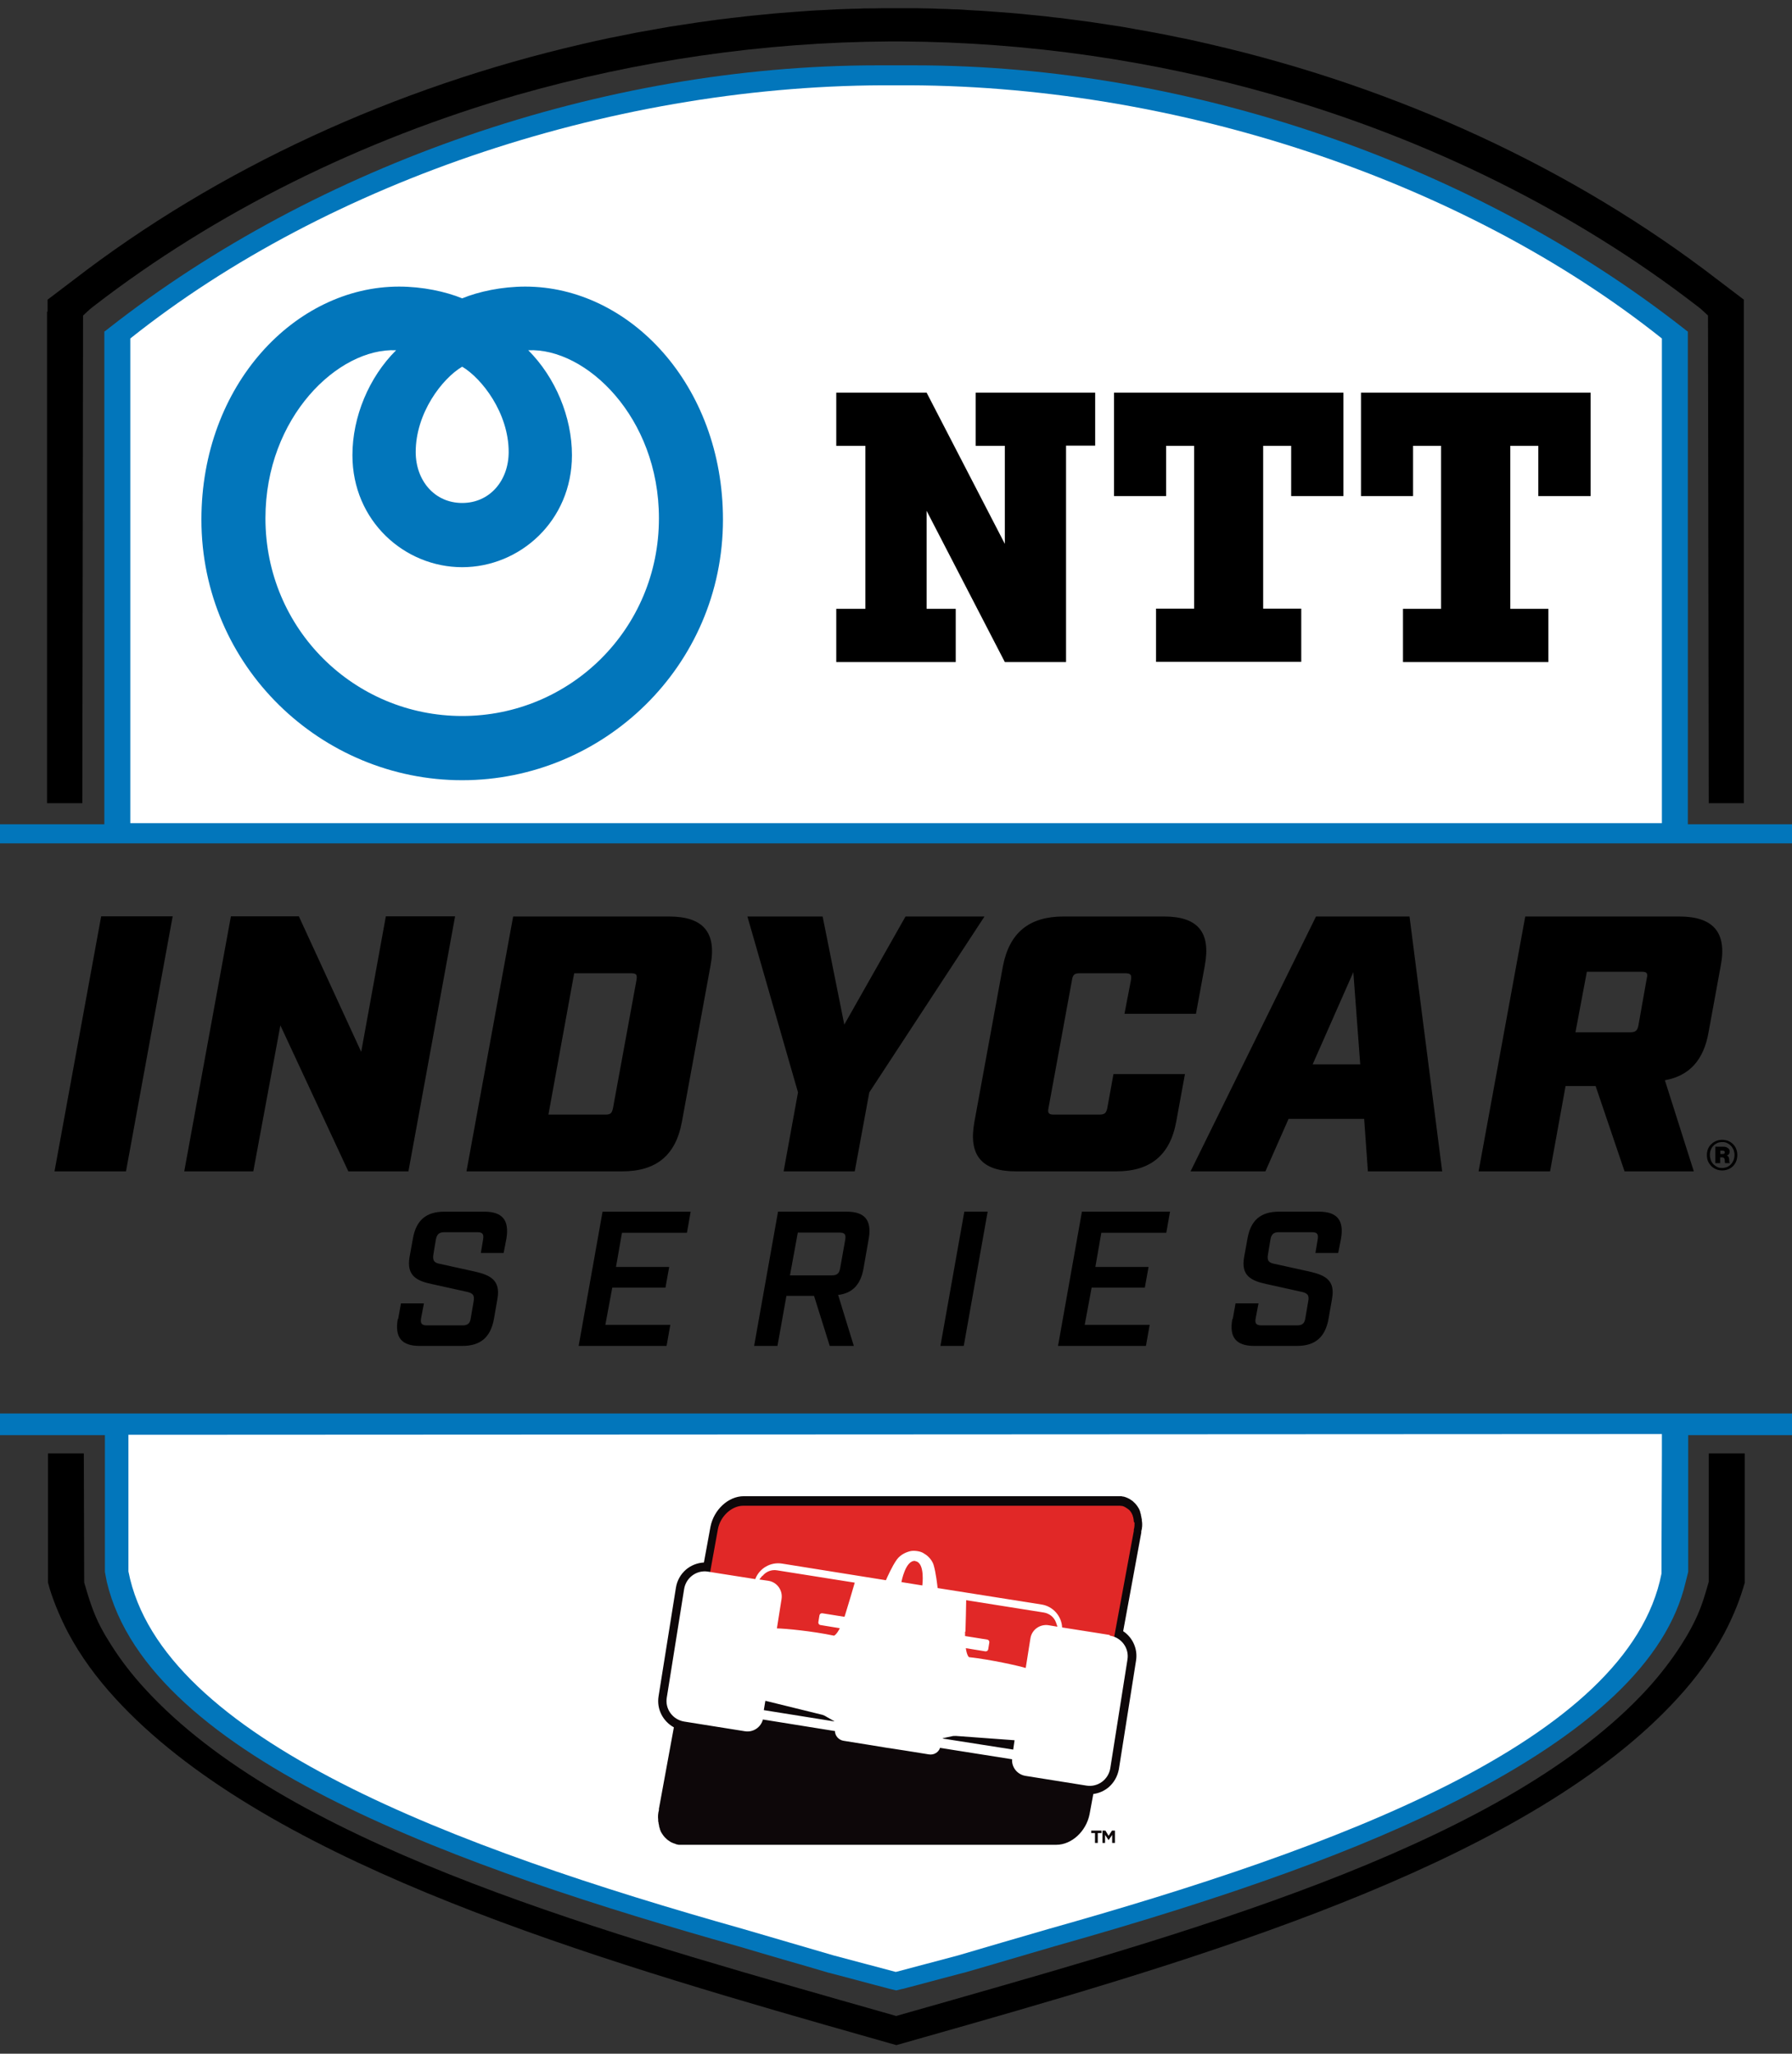
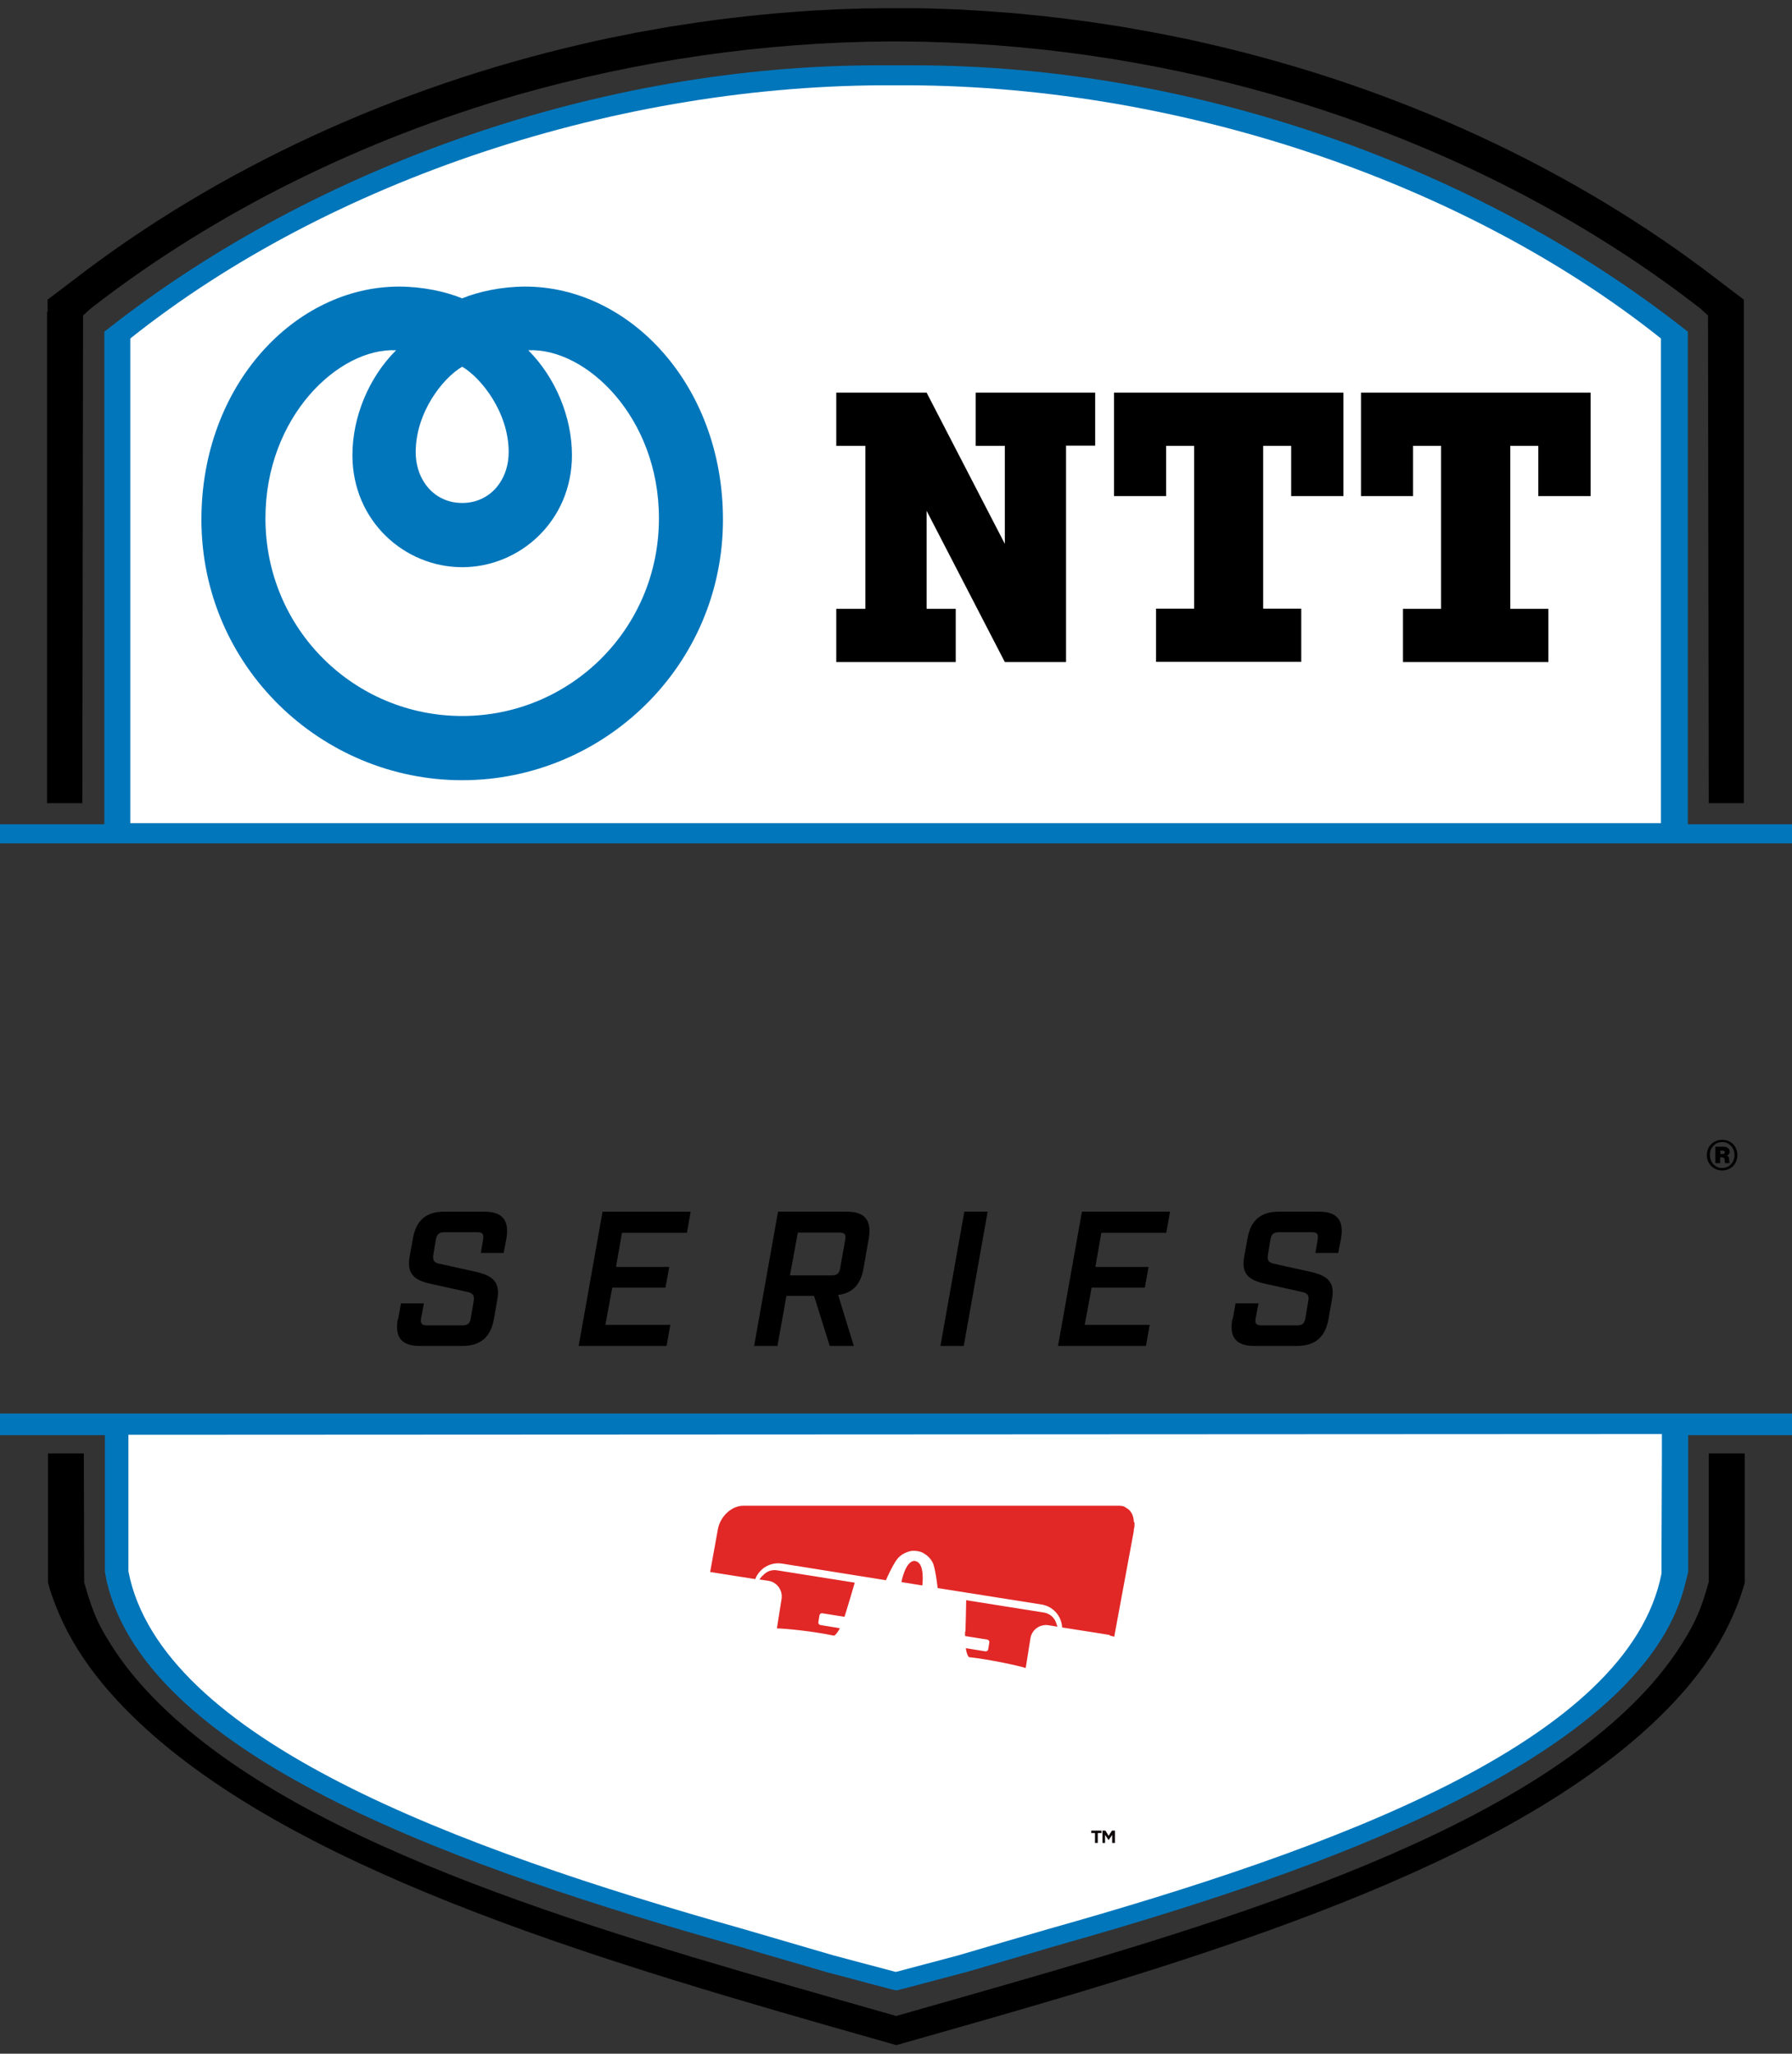
<svg xmlns="http://www.w3.org/2000/svg" id="Layer_1" viewBox="0 0 96 110">
  <rect x="0" y="0" width="96" height="110" fill="#333333" stroke="none" />
  <defs>
    <style>.cls-1{fill:#0276bb;}.cls-2{fill:#fff;}.cls-3{fill:#e12827;}.cls-4{fill:#0d0709;}</style>
  </defs>
  <g id="indycar-series-ntt-logo">
    <path id="blue-frame" class="cls-1" d="m96,76.87h-5.56v7.32l-.14.56c-1,4.26-5.17,8.06-12.09,11.61-5.23,2.68-12.14,5.19-21.73,7.89-.81.24-1.61.47-2.39.7-.84.25-1.67.49-2.47.72h-.01s-.01,0-.01,0l-3.24.86h-.01s-.01,0-.01,0l-.08.02-.25.06-.25-.06-.08-.02h0s-.01,0-.01,0l-3.24-.86h-.01s-.01,0-.01,0c-.8-.24-1.63-.48-2.47-.72-.78-.23-1.58-.46-2.38-.7-14.47-4.08-31.58-9.97-33.84-19.53l-.1-.53v-7.32H0v-1.16h96v1.16ZM0,45.15v.02h48s48,0,48,0v-.02h0s0-1,0-1h-5.58v-26.39s-.06-.04-.06-.04l-.19-.15c-11.15-8.73-26.42-14.07-41.16-14.07-.24,0-.49,0-.73,0-.09,0-.18,0-.27,0-.09,0-.19,0-.28,0-.24,0-.49,0-.73,0-14.74,0-30.01,5.33-41.16,14.07l-.19.15-.06.04v26.39H0v1s0,0,0,0Z" />
-     <path id="white-bg" class="cls-2" d="m6.98,44.09v-25.96c10.62-8.46,26.16-13.67,41-13.56h.05c14.83-.11,30.38,5.1,41,13.56v25.96H6.98Zm-.1,32.75v7.34s0,0,0,0c0,0,0-.01,0-.01,0,0,0,0,0,0,1.75,8.97,17.56,14.82,32.93,19.15,1.68.49,3.31.97,4.86,1.42l3.24.86.08.02.08-.02,3.24-.86c1.55-.46,3.18-.93,4.86-1.42,15.37-4.33,31.09-10.07,32.84-19.04,0,0,0-2.73.02-6.36,0-.36,0-.74,0-1.11l-82.17.04Z" />
+     <path id="white-bg" class="cls-2" d="m6.98,44.09v-25.96c10.62-8.46,26.16-13.67,41-13.56c14.83-.11,30.38,5.1,41,13.56v25.96H6.98Zm-.1,32.75v7.34s0,0,0,0c0,0,0-.01,0-.01,0,0,0,0,0,0,1.75,8.97,17.56,14.82,32.93,19.15,1.68.49,3.31.97,4.86,1.42l3.24.86.08.02.08-.02,3.24-.86c1.55-.46,3.18-.93,4.86-1.42,15.37-4.33,31.09-10.07,32.84-19.04,0,0,0-2.73.02-6.36,0-.36,0-.74,0-1.11l-82.17.04Z" />
    <path id="frame-outline" d="m2.55,16.69v-.58s0,0,0,0v-.06l1.37-1.04C11.68,9.02,21.14,4.68,31.19,2.36c.04-.01.08-.02.13-.03.39-.09.78-.18,1.17-.26.12-.03.24-.05.35-.07.33-.07.66-.13.99-.2.18-.04.36-.07.53-.1.28-.05.56-.1.84-.15.23-.04.45-.08.68-.12.24-.04.48-.07.72-.11.26-.04.52-.08.79-.12.22-.03.43-.06.65-.09.28-.04.57-.08.85-.11.2-.03.41-.05.61-.07.3-.04.59-.07.88-.1.21-.02.41-.04.62-.06.29-.03.58-.06.87-.08.22-.02.44-.03.66-.05.27-.02.55-.04.82-.06.25-.02.49-.03.74-.04.25-.01.5-.03.74-.04.28-.01.56-.02.83-.03.21,0,.43-.01.64-.02.32,0,.64,0,.96-.01.12,0,.25,0,.37,0h.69c.13,0,.25,0,.37,0,.32,0,.64,0,.96.01.21,0,.43.01.64.02.28,0,.56.02.84.03.25,0,.49.02.74.04.25.01.49.03.74.04.27.02.55.04.82.06.22.02.44.03.66.05.29.02.58.05.87.08.21.02.41.04.62.06.3.03.59.06.88.1.2.02.41.04.61.07.29.04.57.07.85.11.22.03.43.06.65.09.26.04.52.08.79.12.24.04.48.07.72.11.22.04.45.08.68.12.28.05.56.1.84.15.18.03.36.07.53.1.33.06.66.13.99.2.12.02.24.05.36.07.39.08.78.17,1.17.26.04,0,.09.02.13.03,10.05,2.31,19.51,6.66,27.27,12.65l1.37,1.04v.06h0v2.28s0,24.63,0,24.63h-1.81s-.07,0-.07,0l-.04-26.12-.38-.35-.19-.15c-6.54-5.05-14.35-8.92-22.71-11.32-6.42-1.84-13.17-2.82-19.92-2.86-.11,0-.22,0-.33,0s-.22,0-.33,0c-6.75.04-13.5,1.03-19.92,2.86-8.36,2.41-16.16,6.27-22.7,11.32l-.19.15-.38.35-.04,26.12h-.07s-1.82,0-1.82,0v-24.63s0-1.7,0-1.7Zm88.99,61.16v6.87s-.01.04-.01.04c-.23.79-.41,1.47-.92,2.42-.17.32-.36.64-.56.95-.51.79-1.1,1.56-1.79,2.32-7.46,8.16-23.54,12.76-37.23,16.67l-2.32.66-.7.2h0l-.7-.2-2.32-.66c-13.69-3.91-29.77-8.51-37.23-16.67-.69-.75-1.28-1.52-1.79-2.32-.2-.31-.39-.63-.56-.95-.42-.79-.66-1.59-.9-2.42l-.02-6.91h-1.92v5.65s0,1.26,0,1.26h0c.11.44.26.85.42,1.26.2.5.43,1,.69,1.49.64,1.19,1.48,2.35,2.5,3.46,7.75,8.47,24.11,13.5,38.04,17.49l2.32.66,1.09.31.39.11h0l.39-.11,1.09-.31,2.32-.66c13.93-3.98,30.29-9.01,38.04-17.49,1.02-1.11,1.86-2.27,2.5-3.46.26-.49.49-.99.69-1.49.16-.41.3-.83.42-1.25h0s0-1.27,0-1.27v-5.65h-1.91Z" />
    <path id="ntt-logotype" d="m58.67,21.02v2.85h-1.56v11.59h-3.28l-4.19-8.1v5.25h1.56v2.85h-6.4v-2.85h1.56v-8.73h-1.56v-2.85h4.84l4.19,8.1v-5.25h-1.56v-2.85h6.4Zm13.3,5.55v-5.54h-12.29v5.54h2.79v-2.69h1.5v8.72h-2.04v2.85h7.78v-2.85h-2.04v-8.72h1.5v2.69h2.79Zm13.24,0v-5.54h-12.3v5.54h2.79v-2.69h1.5v8.73h-2.04v2.85h7.79v-2.85h-2.04v-8.73h1.5v2.69h2.79Z" />
    <path id="ntt-mark" class="cls-1" d="m24.76,38.35c-5.77,0-10.54-4.64-10.54-10.59,0-5.43,3.92-9.14,7-9-1.46,1.45-2.34,3.57-2.34,5.62,0,3.53,2.8,6,5.88,6s5.88-2.47,5.88-6c0-2.05-.89-4.17-2.34-5.62,3.08-.14,7,3.57,7,9,0,5.95-4.77,10.59-10.54,10.59m0-18.71c1.07.64,2.49,2.49,2.49,4.57,0,1.53-1.01,2.73-2.49,2.73s-2.49-1.2-2.49-2.73c0-2.08,1.41-3.93,2.49-4.57m3.38-4.29c-1.26,0-2.51.27-3.38.63-.88-.36-2.12-.63-3.38-.63-5.56,0-10.59,5.26-10.59,12.48,0,7.87,6.43,13.96,13.97,13.96s13.97-6.09,13.97-13.96c0-7.22-5.02-12.48-10.59-12.48" />
    <path id="series" d="m21.33,70.65l.15-.84h1.23l-.15.79c-.05.29.03.39.31.39h1.91c.27,0,.4-.1.44-.39l.15-.88c.07-.36-.05-.46-.37-.53l-1.85-.41c-.83-.17-1.38-.45-1.21-1.45l.18-.99c.17-.98.71-1.44,1.68-1.44h2.15c.97,0,1.34.46,1.18,1.44l-.15.77h-1.22l.12-.72c.05-.29-.03-.39-.3-.39h-1.78c-.27,0-.39.1-.45.39l-.13.78c-.06.37.05.47.37.53l1.86.41c.82.19,1.37.46,1.2,1.45l-.19,1.09c-.18.98-.72,1.44-1.69,1.44h-2.29c-.97,0-1.34-.46-1.17-1.44m9.68,1.44h4.72l.2-1.13h-3.48l.37-1.99h2.85l.2-1.11h-2.85l.32-1.83h3.48l.2-1.13h-4.72l-1.28,7.19Zm13.99-6.07c.27,0,.35.1.3.38l-.27,1.52c-.05.29-.17.39-.44.39h-2.25l.42-2.29h2.24m1.56.32c.17-.98-.21-1.44-1.18-1.44h-3.68l-1.28,7.19h1.25l.48-2.68h1.48l.84,2.68h1.29l-.84-2.73c.77-.09,1.21-.56,1.36-1.42l.28-1.6m3.84,5.75h1.25l1.28-7.19h-1.25l-1.28,7.19Zm6.29,0h4.72l.2-1.13h-3.48l.37-1.99h2.85l.2-1.11h-2.85l.32-1.83h3.48l.2-1.13h-4.72l-1.28,7.19Zm9.35-1.44c-.18.98.2,1.44,1.17,1.44h2.29c.97,0,1.51-.46,1.69-1.44l.19-1.09c.18-.99-.37-1.26-1.2-1.45l-1.86-.41c-.32-.06-.44-.16-.37-.53l.13-.78c.05-.29.18-.39.45-.39h1.78c.27,0,.35.1.3.39l-.12.72h1.22l.15-.77c.17-.98-.21-1.44-1.18-1.44h-2.15c-.97,0-1.51.46-1.68,1.44l-.18.99c-.18,1,.37,1.27,1.21,1.45l1.85.41c.32.07.45.17.37.53l-.15.88c-.04.29-.17.39-.44.39h-1.91c-.28,0-.37-.1-.31-.39l.15-.79h-1.23l-.15.84" />
-     <path id="indycar" d="m5.42,49.08h3.83l-2.5,13.66h-3.83l2.5-13.66Zm4.44,13.66h3.71l1.45-7.82,3.64,7.82h3.22l2.5-13.66h-3.71l-1.32,7.26-3.34-7.26h-3.64l-2.5,13.66Zm19.52-3.04l1.38-7.57h3.05c.29,0,.33.08.29.35l-1.26,6.87c-.06.27-.12.35-.41.35h-3.05Zm-4.4,3.04h8.35c1.83,0,2.87-.86,3.2-2.65l1.53-8.35c.35-1.8-.39-2.65-2.22-2.65h-8.35l-2.5,13.65Zm16.98,0h3.83l.78-4.23,6.17-9.42h-4.23l-3.28,5.79-1.16-5.79h-4.03l2.71,9.42-.77,4.23Zm10.24-2.65c-.33,1.79.39,2.65,2.22,2.65h5.39c1.81,0,2.87-.86,3.2-2.65l.47-2.56h-3.83l-.33,1.82c-.06.27-.14.35-.43.35h-2.44c-.26,0-.34-.08-.28-.35l1.26-6.87c.04-.27.14-.35.41-.35h2.44c.29,0,.35.08.31.35l-.35,1.82h3.83l.47-2.56c.34-1.79-.35-2.65-2.18-2.65h-5.39c-1.83,0-2.89.86-3.24,2.65l-1.53,8.35m18.12-3.08l2.18-4.94.37,4.94h-2.54Zm2.97,5.73h3.97l-1.75-13.65h-5.01l-6.72,13.65h4.01l1.24-2.81h4.05l.2,2.81Zm11.11-7.45l.61-3.24h2.95c.26,0,.33.08.26.35l-.45,2.54c-.06.27-.16.35-.43.35h-2.95Zm7.78-3.55c.35-1.79-.39-2.65-2.22-2.65h-8.25l-2.5,13.65h3.83l.83-4.57h1.61l1.55,4.57h3.71l-1.55-4.88c1.3-.23,2.08-1.07,2.34-2.57l.65-3.55" />
    <path id="registered" d="m92.29,61.81c.08,0,.11-.03.11-.09s-.04-.09-.11-.09h-.13v.18h.13Zm-.39-.39h.43c.09,0,.17.02.23.07.07.04.1.11.1.19,0,.11-.05.18-.15.21h0s.07.04.08.06c.02.03.03.06.04.1,0,.05.01.1.01.15s0,.07.03.08v.02h-.25s-.02-.03-.02-.07c0-.04,0-.08-.01-.13-.01-.07-.05-.11-.13-.11h-.11v.31h-.26v-.88Zm.36,1.14c.1,0,.18-.02.26-.05.08-.04.15-.08.21-.15.06-.06.1-.13.14-.22.03-.08.05-.18.05-.28s-.02-.19-.05-.27c-.04-.08-.08-.16-.14-.22-.06-.06-.13-.11-.21-.15-.08-.04-.17-.05-.26-.05s-.19.02-.26.05c-.08.04-.15.08-.21.15-.06.06-.11.13-.14.22-.04.08-.05.18-.05.27s.02.19.05.28c.03.08.08.16.14.22.06.06.13.11.21.15.08.04.17.05.26.05m0,.13c-.11,0-.22-.02-.32-.06-.1-.04-.19-.1-.26-.17-.07-.07-.13-.16-.18-.26-.04-.1-.06-.21-.06-.33s.02-.23.06-.33c.04-.1.1-.19.18-.26.07-.07.16-.13.26-.17.1-.04.21-.06.32-.06s.22.02.32.06c.1.04.19.1.26.17.07.07.13.16.17.26.04.1.06.21.06.33s-.02.23-.06.33c-.04.1-.1.19-.17.26-.07.07-.16.13-.26.17-.1.04-.21.06-.32.06" />
-     <path id="black" class="cls-4" d="m61.17,81.47s0-.02,0-.02c0-.05,0-.1-.02-.14,0,0,0-.02,0-.03h0s-.02-.09-.03-.13c0-.01,0-.02,0-.03h0s-.03-.09-.04-.13h0s0-.02,0-.03h0s-.04-.08-.05-.12c0,0,0-.01-.01-.02-.08-.14-.17-.27-.29-.37h0s-.01-.01-.02-.02c-.03-.03-.06-.05-.09-.07,0,0-.02-.01-.03-.02h0s-.06-.04-.09-.06c-.02,0-.03-.01-.04-.02-.03-.01-.06-.03-.09-.04l-.05-.02s-.06-.02-.09-.03h0s-.03-.01-.05-.01c-.03,0-.07-.01-.1-.02h0s-.03,0-.04,0c-.05,0-.1,0-.15,0h-20.05c-.82,0-1.6.72-1.78,1.64h0s-.35,1.91-.35,1.91c-.35.02-.69.15-.96.38-.29.25-.48.59-.54.97l-.93,5.82c-.11.69.24,1.34.82,1.66l-.8,4.36v.07c-.05.18-.06.35-.04.52,0,0,0,.02,0,.02,0,.05,0,.09.02.14,0,0,0,.02,0,.03h0s.02.09.03.13h0s0,.02,0,.04c.01.04.03.08.04.12h0s0,.02,0,.03c.02.04.04.08.05.12,0,0,0,.02.01.02.08.14.17.27.29.37h0s.01.01.02.02c.03.03.06.05.09.07,0,0,.02.01.03.02h0s.06.04.09.06h0s.03.02.04.02c.03.01.06.03.09.04h0s0,0,0,0c.02,0,.03.01.05.02.03,0,.06.02.09.03h0s.03.01.05.02c.03,0,.07.01.1.02h0s.03,0,.04,0c.05,0,.1,0,.15,0h20.05c.82,0,1.6-.72,1.78-1.64h0s.2-1.08.2-1.08c.3-.04.58-.16.82-.36.29-.25.48-.59.55-.97l.92-5.82c.1-.63-.19-1.24-.69-1.57l.97-5.28v-.07c.05-.18.06-.35.04-.52" />
    <path id="red-bg" class="cls-3" d="m60.74,81.51s0,0,0,0c0-.04,0-.07-.01-.1,0,0,0-.01,0-.02,0-.03-.01-.06-.02-.09,0,0,0-.01,0-.02,0-.03-.02-.05-.03-.08,0,0,0-.02,0-.02,0-.03-.02-.06-.04-.08,0,0,0-.01,0-.02-.05-.09-.11-.18-.19-.24,0,0,0,0-.01,0-.02-.02-.04-.04-.06-.05,0,0-.01,0-.02-.01-.02-.01-.04-.03-.06-.04,0,0-.02,0-.03-.02-.02,0-.04-.02-.06-.03-.01,0-.02,0-.03-.01-.02,0-.04-.01-.06-.02-.01,0-.02,0-.04,0-.02,0-.04,0-.07-.01-.01,0-.02,0-.03,0-.04,0-.07,0-.11,0h-20.05c-.62,0-1.23.56-1.36,1.25l-.97,5.37,21.25,5.53,2-10.8v-.07c.04-.13.04-.26.04-.37" />
    <path id="indy-car" class="cls-2" d="m54.28,93.71s0,.01-.01,0l-3.76-.59s0-.02,0-.02l.47-.1c.07-.02.15-.02.23-.02l3.13.23s.01,0,.01.01l-.07.48Zm-9.6-1.51l-3.75-.6s-.01,0-.01-.01l.08-.48s0-.01.01-.01l3.05.75c.07.02.15.06.21.1l.42.24s0,.02,0,.02m-3.84-7.8c.19-.24.49-.35.78-.3l4.16.66c-.09.32-.37,1.26-.48,1.61-.02.08-.05.15-.07.22l-1.19-.19c-.07-.01-.14.04-.15.11l-.06.37c-.01.07.04.14.11.15l1.04.17c-.18.36-.31.4-.31.4-1.19-.25-2.6-.38-3.06-.39l.25-1.58c.07-.46-.24-.9-.71-.97l-.48-.07.15-.19Zm8.19-.79c.53.08.37,1.3.37,1.3l-.56-.09-.56-.09s.22-1.21.75-1.13m2.68,3.78c.01-.37.04-1.35.04-1.68l4.16.66c.3.05.55.25.65.53l.08.23-.48-.08c-.46-.07-.9.24-.97.71l-.25,1.58c-.45-.13-1.82-.44-3.04-.58,0,0-.11-.07-.17-.48l1.05.17c.07.01.14-.04.15-.11l.06-.37c.01-.07-.04-.14-.11-.15l-1.19-.19c0-.07,0-.15,0-.23m7.73.17l-.62-.1-1.91-.3c-.03-.62-.5-1.14-1.11-1.23l-5.56-.88c-.02-.17-.09-.81-.21-1.22-.05-.18-.16-.33-.27-.44h0s0,0,0,0c-.09-.09-.19-.16-.28-.21h0c-.08-.05-.19-.09-.33-.11s-.26-.02-.36,0h0c-.22.05-.54.18-.74.46-.25.35-.51.94-.58,1.1l-5.56-.89c-.62-.1-1.22.25-1.44.83l-1.97-.31-.56-.09c-.61-.1-1.18.32-1.28.93l-.93,5.82c-.1.61.32,1.18.93,1.28l3.26.52c.44.07.85-.21.96-.63l3.86.62c0,.25.2.48.46.52l1.31.21.98.16.98.15,1.31.21c.26.04.51-.11.59-.35l3.86.61c-.03.43.28.82.72.89l3.26.52c.61.1,1.18-.32,1.28-.93l.92-5.82c.1-.61-.32-1.18-.93-1.28" />
    <path id="tm" class="cls-4" d="m59.01,98.05v.13h-.2v.53h-.15v-.53h-.2v-.13h.55Zm.56,0l-.18.28-.17-.28h-.16v.66h.14v-.43l.19.28h0l.19-.28v.43h.15v-.66h-.16Z" />
  </g>
</svg>